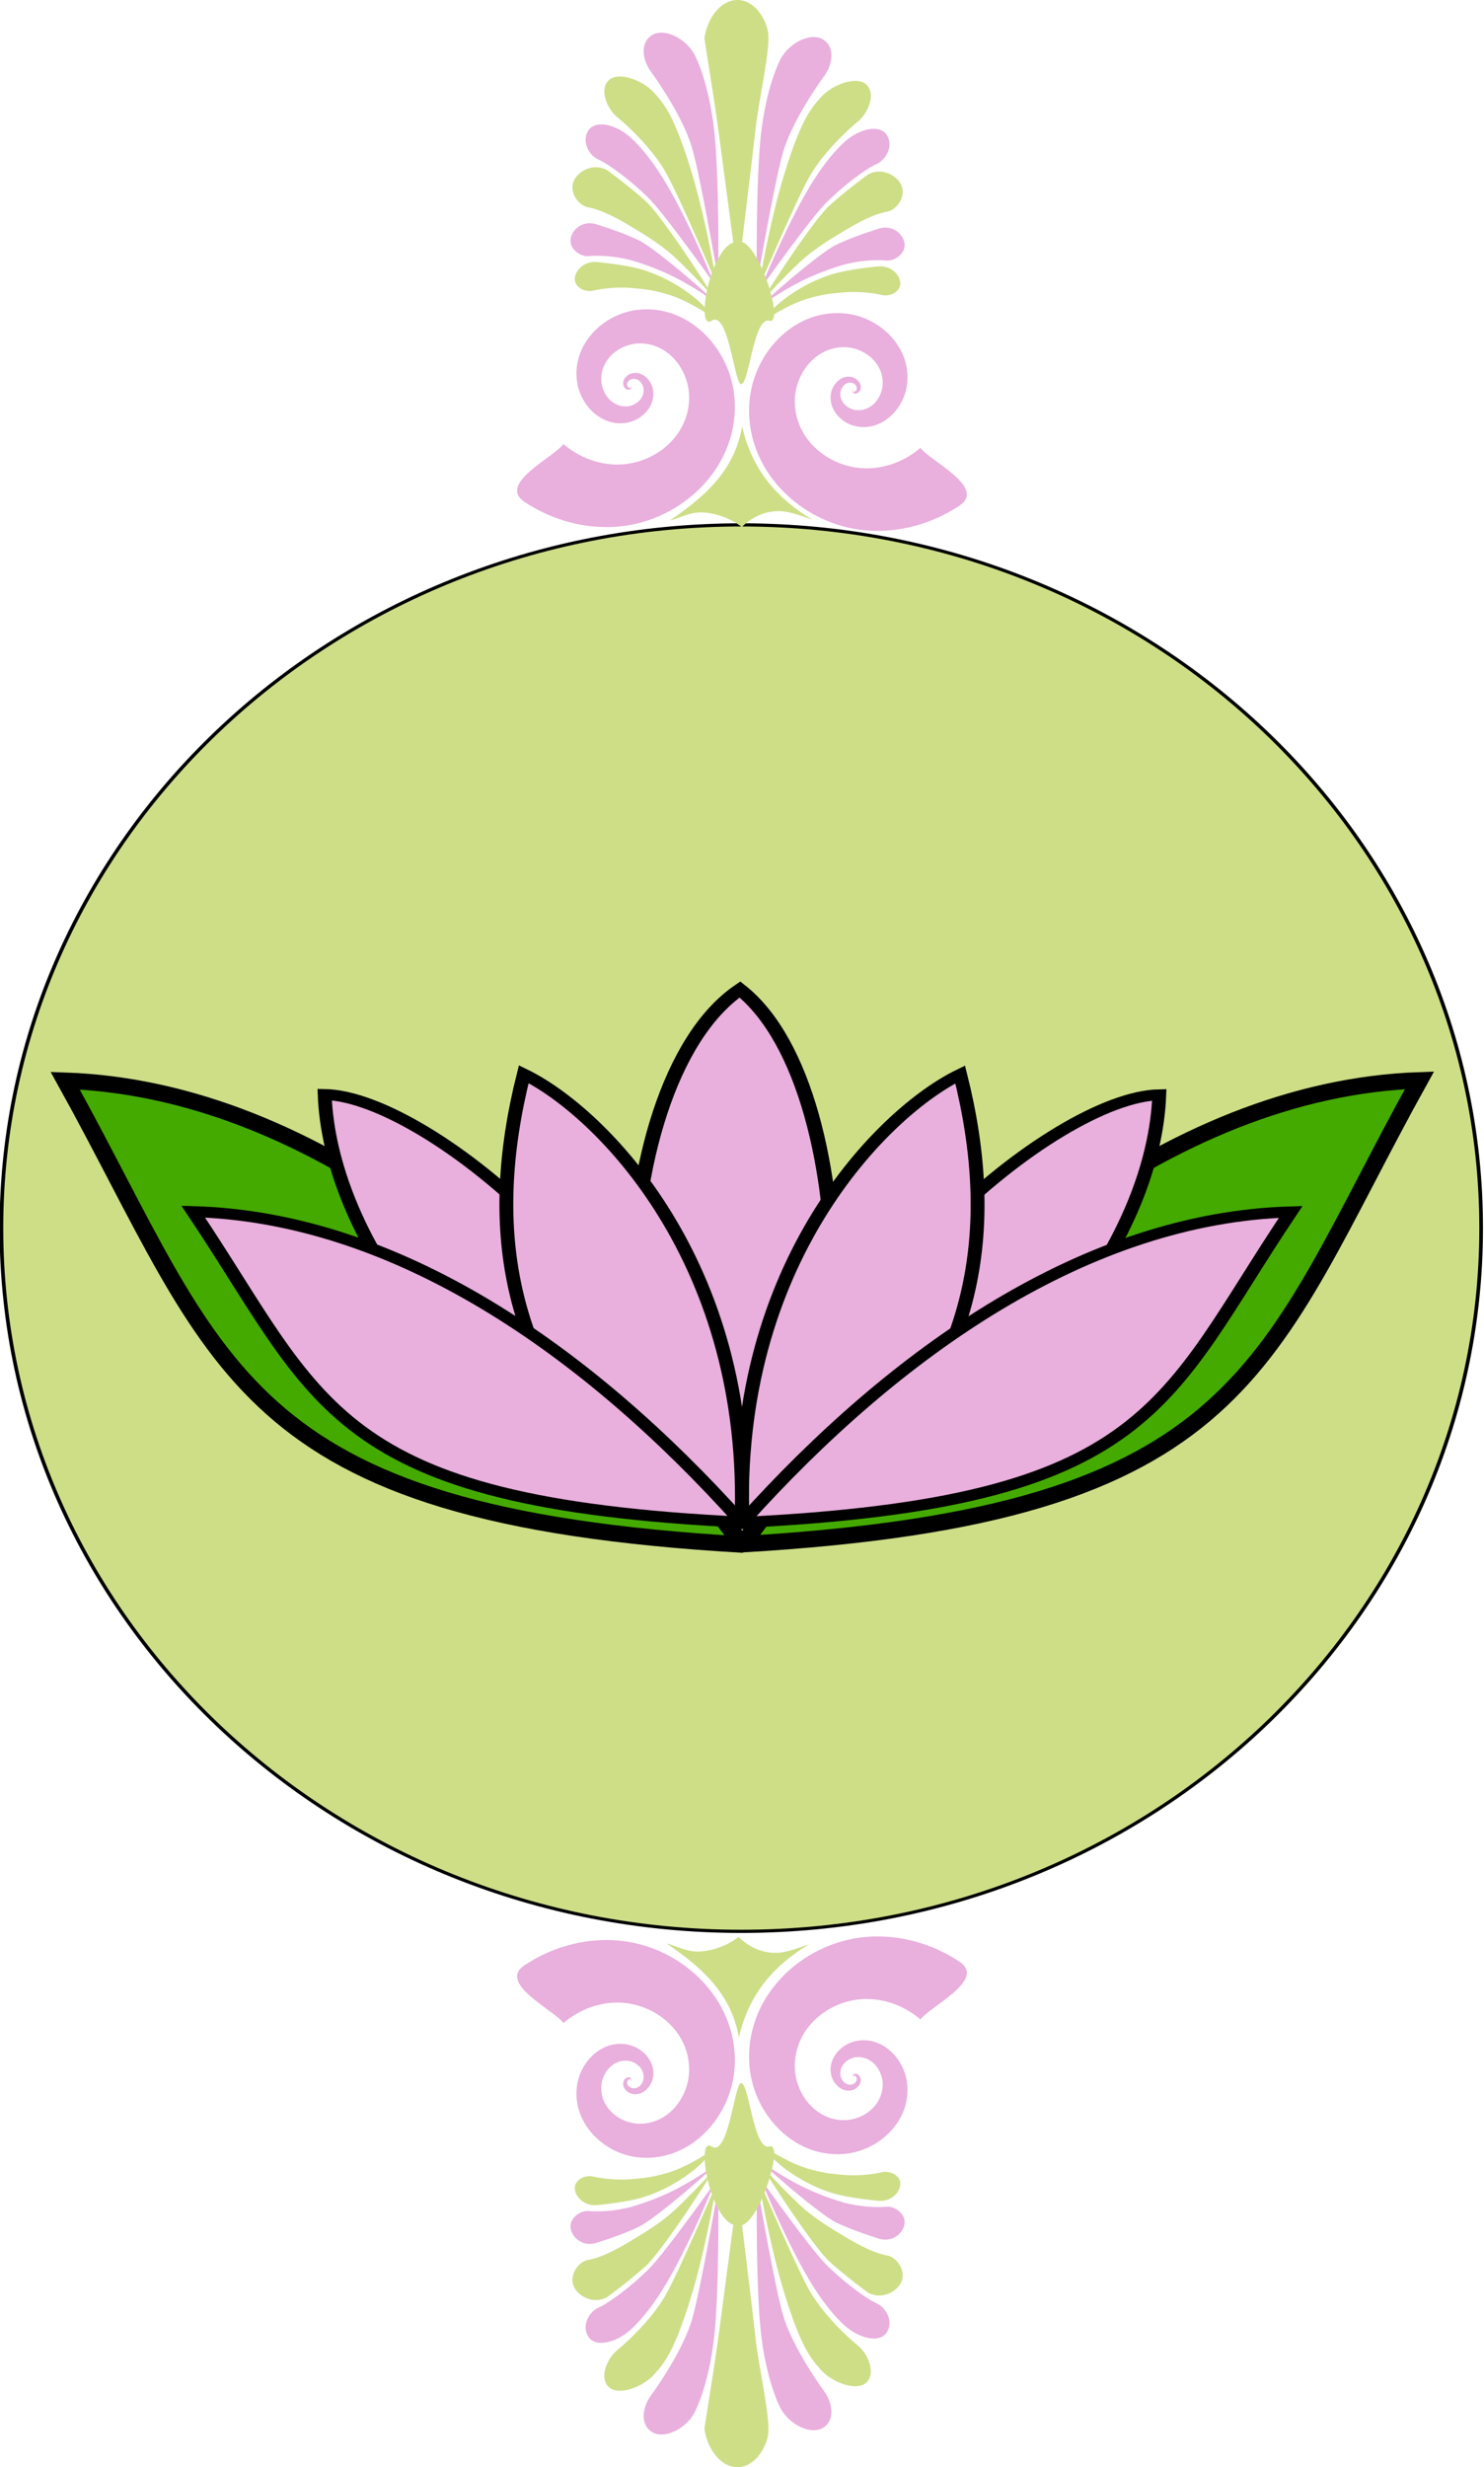
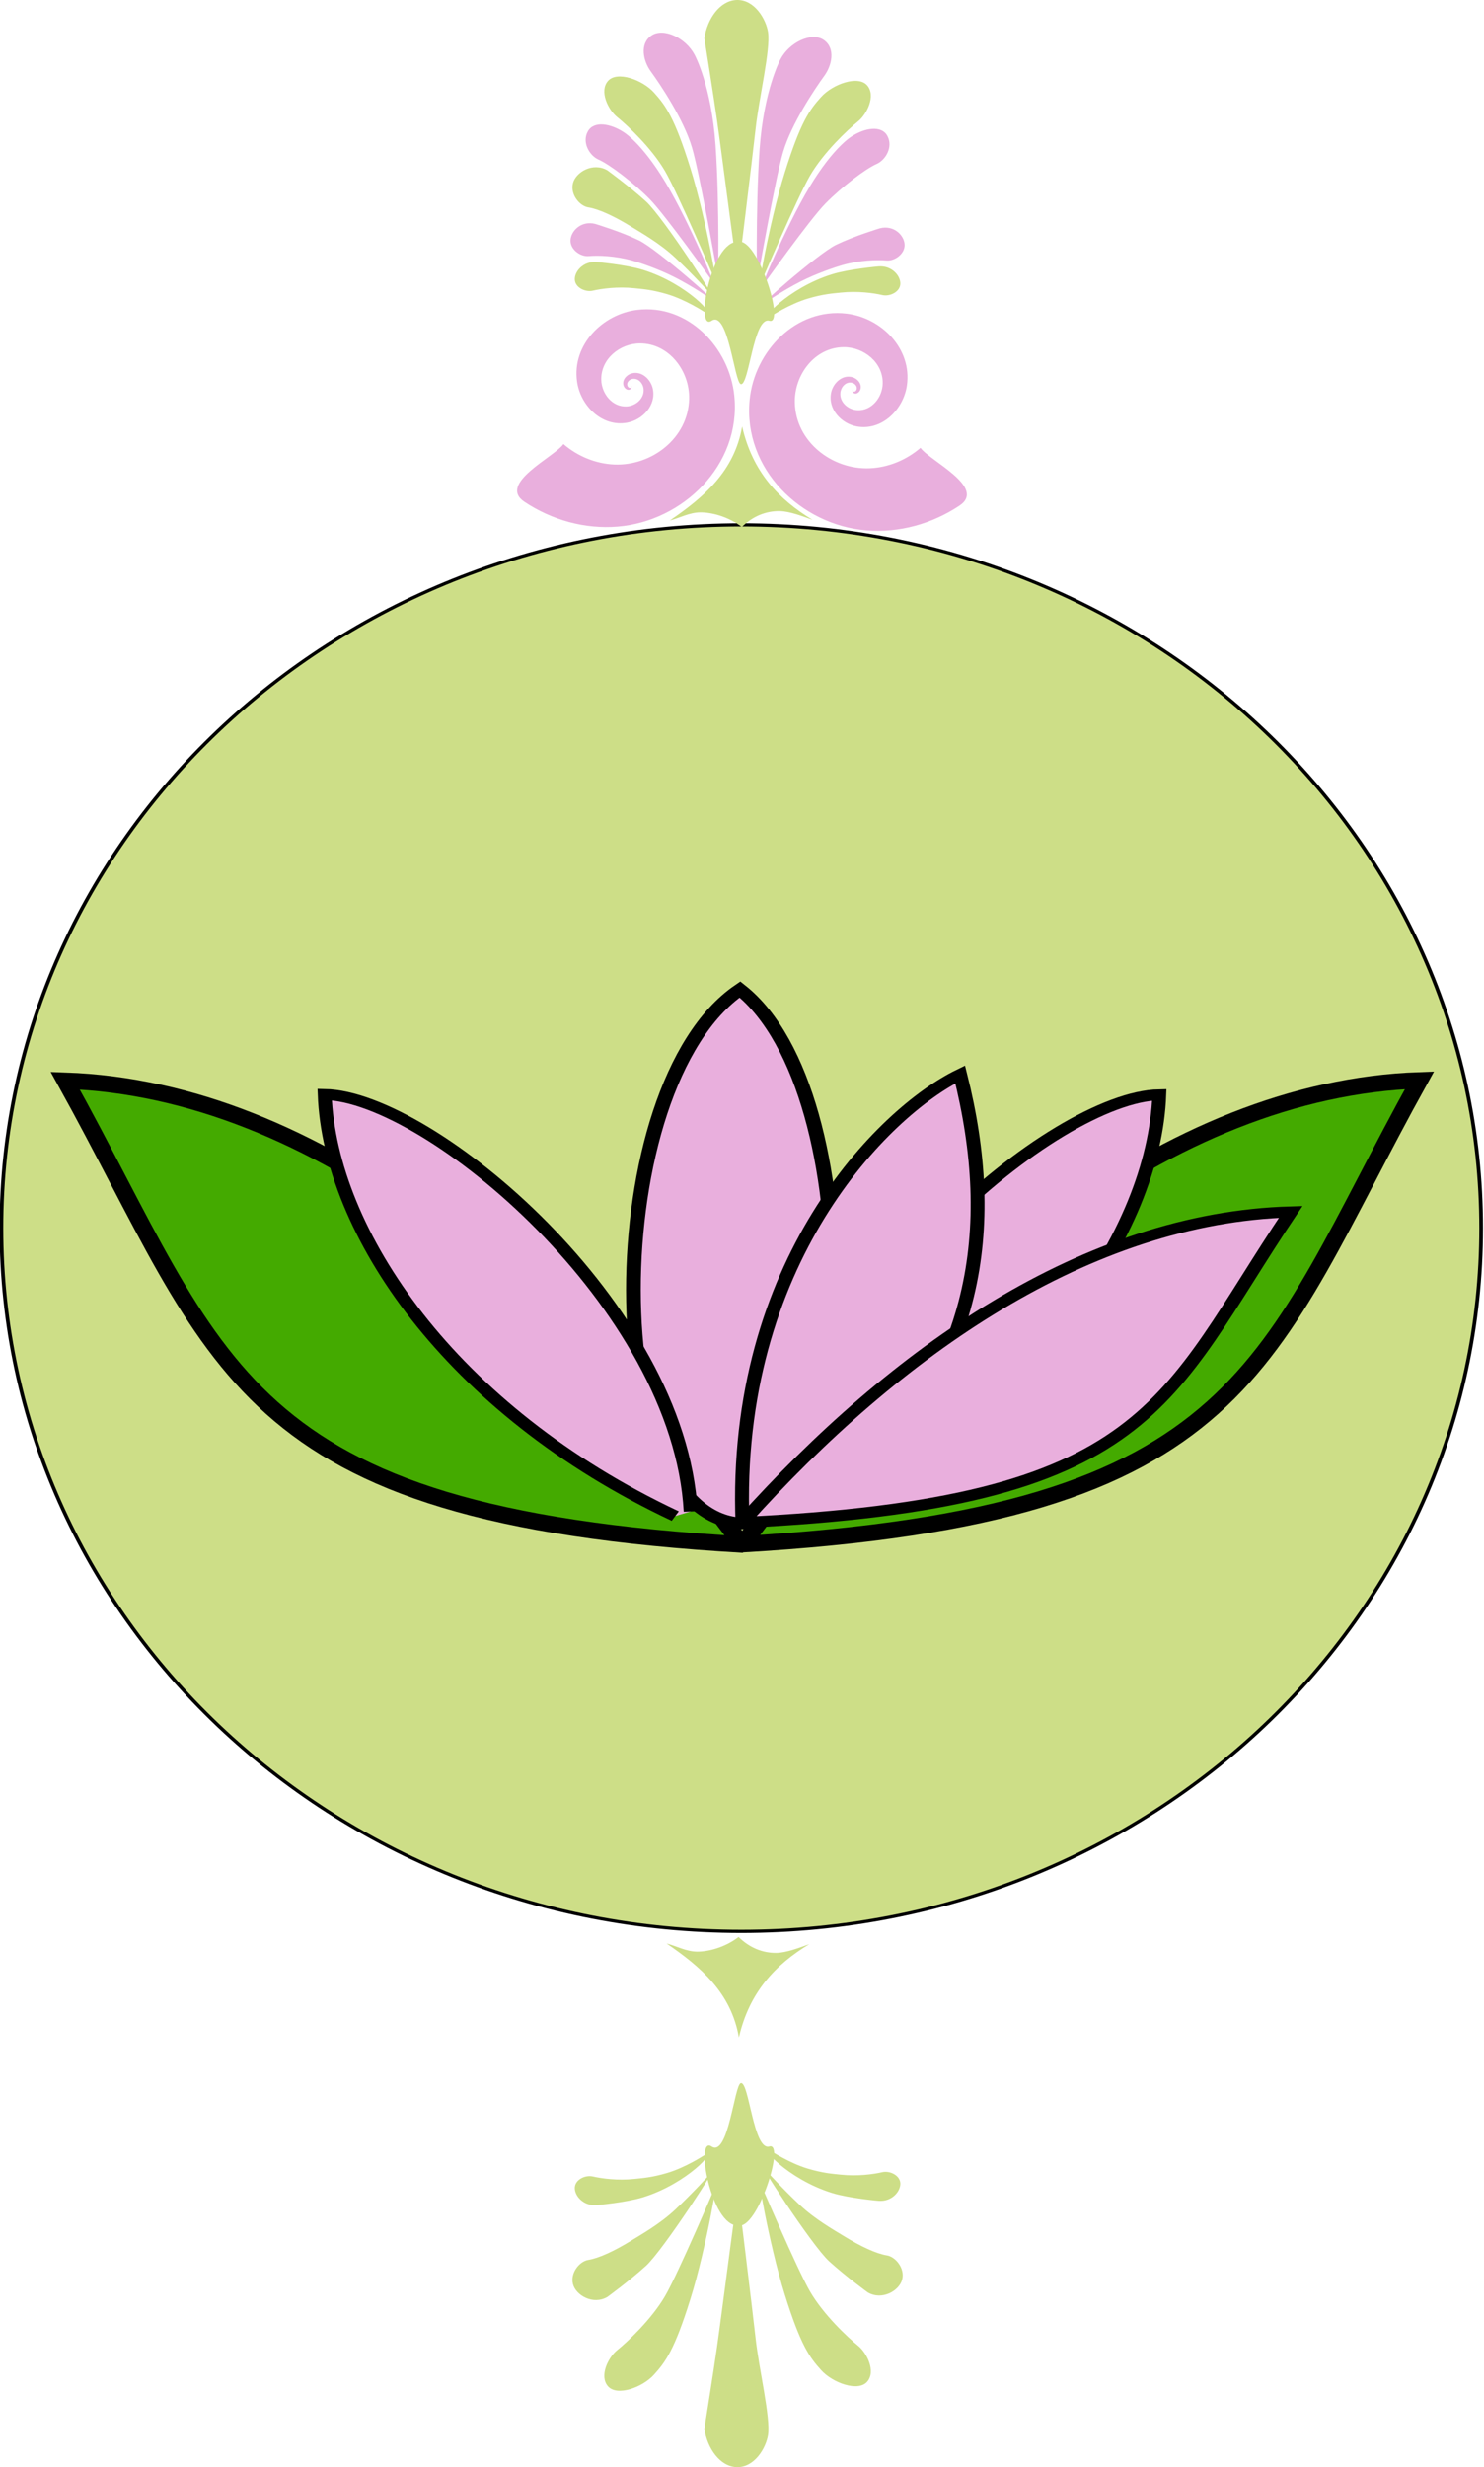
<svg xmlns="http://www.w3.org/2000/svg" viewBox="0 0 597.79 993.15">
  <path d="M782.86 469.81c0 148.33-109.37 268.57-244.29 268.57S294.28 618.14 294.28 469.81s109.37-268.57 244.29-268.57 244.29 120.24 244.29 268.57z" transform="matrix(1.22 0 0 1.054 -358.45 -.82)" fill-rule="evenodd" stroke="#000" stroke-width="1.215" fill="#cdde87" />
  <g fill="#4a0">
    <path d="M636.09 1275.2C443.47 1004.48 203.74 793.98-51.66 784.75c160.08 300.67 171.02 460.35 689.92 491.42" fill-rule="evenodd" stroke="#000" stroke-width="17.401" transform="matrix(.396 0 0 .38 46.718 136.813)" />
    <path d="M638.19 1274.8c192.62-270.72 432.33-481.22 687.75-490.45-160.1 300.67-171.05 460.37-689.93 491.45" fill-rule="evenodd" stroke="#000" stroke-width="17.401" transform="matrix(.396 0 0 .38 46.718 136.813)" />
  </g>
  <g fill-rule="evenodd" stroke="#000" stroke-width="1.144" fill="#e9afdd">
    <path d="M28.578 50.705c-11.339-6.722-17.349-18.05-17.602-26.678 5.234.115 17.81 13.344 18.375 26.389" stroke-width=".696" transform="matrix(-8.023 0 0 6.36 555.042 287.893)" />
    <path d="M31.956 51.152c-5.777-.635-6.493-27.246.073-33.793 7.131 6.13 7.16 33.364-.073 33.793z" stroke-width=".74" transform="matrix(-8.023 0 0 6.36 555.042 287.893)" />
    <path d="M26.531 49.224c-6.353-7.876-7.537-16.579-5.559-26.486 3.864 2.366 11.446 11.907 10.93 28.415" stroke-width=".696" transform="matrix(-8.023 0 0 6.36 555.042 287.893)" />
    <path d="M31.886 51.055c-7.705-10.829-17.294-19.249-27.51-19.618 6.403 12.027 6.841 18.414 27.597 19.657M35.278 50.687c11.338-6.722 17.349-18.049 17.602-26.678-5.234.115-17.81 13.344-18.375 26.389" stroke-width=".696" transform="matrix(-8.023 0 0 6.36 555.042 287.893)" />
-     <path d="M37.325 49.207c6.352-7.877 7.536-16.58 5.559-26.487-3.865 2.367-11.446 11.907-10.93 28.415" stroke-width=".696" transform="matrix(-8.023 0 0 6.36 555.042 287.893)" />
-     <path d="M31.97 51.037c7.705-10.829 17.293-19.249 27.51-19.618-6.404 12.027-6.842 18.415-27.597 19.658" stroke-width=".696" transform="matrix(-8.023 0 0 6.36 555.042 287.893)" />
  </g>
  <g fill-rule="evenodd" fill="#e9afdd">
    <path d="M353.096 66.024c3.683-1.62 6.768-6.88 4.355-11.32-2.412-4.44-9.185-3.154-14.268.136 0 0-7.302 4.134-17.08 20.405-9.775 16.273-21.395 44.39-18.855 39.707 0 0 18.932-26.633 25.292-33.073 6.648-6.735 16.105-13.9 20.555-15.856zM332.076 30.493c3.003-4.122 4.603-11.074-.25-14.409-4.852-3.338-13.85.912-17.438 7.757 0 0-6.74 12.341-8.422 36.424-1.683 24.085-1.065 59.44-.863 52.683 0 0 7.063-40.586 10.33-51.704 3.418-11.625 13.02-25.772 16.642-30.751zM357.186 104.856c3.145.266 7.34-2.589 7.21-6.351-.127-3.762-4.312-8.05-9.995-6.596 0 0-10.445 3.155-17.592 6.63-7.452 3.618-34.48 27.518-28.735 23.425 0 0 6.888-4.825 14.415-8.642 6.435-3.263 13.568-5.675 16.922-6.632 7.018-2.006 13.978-2.155 17.775-1.833zM343.586 157c.007-.002-.004-.022-.006-.024-.052-.065-.153.017-.182.064-.148.246.11.519.322.599.641.242 1.227-.385 1.364-.962.317-1.34-.922-2.446-2.126-2.635-2.37-.372-4.217 1.846-4.43 4.055-.376 3.892 3.186 6.82 6.778 7.021 5.848.328 10.14-5.156 10.267-10.714.197-8.525-7.66-14.672-15.646-14.656-11.687.022-20.007 11.075-19.758 22.323.351 15.85 15.093 27.025 30.093 26.431 7.53-.298 14.804-3.315 20.54-8.226 3.724 5.24 26.723 15.913 15.702 23.26-11.032 7.35-24.35 11.063-37.549 9.97-26.292-2.148-49.68-24.775-46.99-52.501 1.907-19.674 18.723-37.188 39.114-34.74 13.934 1.671 26.36 14.068 24.242 28.897-1.38 9.67-10.009 18.322-20.142 16.507-6.223-1.116-11.828-6.982-10.364-13.693.832-3.81 4.517-7.282 8.573-6.13 2.063.586 3.99 2.778 3.16 5.046-.358.982-1.511 1.949-2.577 1.392-.354-.185-.749-.718-.44-1.113.06-.076.251-.198.332-.074.002.004.02.043.004.043M254.186 155.484c-.007-.002.004-.023.005-.025.054-.065.153.018.182.064.148.244-.11.518-.322.6-.64.24-1.227-.386-1.363-.965-.317-1.338.921-2.444 2.125-2.633 2.37-.372 4.219 1.843 4.43 4.054.376 3.893-3.187 6.82-6.777 7.021-5.848.328-10.14-5.154-10.269-10.713-.196-8.525 7.66-14.674 15.646-14.658 11.687.023 20.006 11.076 19.76 22.325-.353 15.85-15.093 27.024-30.094 26.429-7.53-.299-14.805-3.315-20.539-8.226-3.726 5.238-26.725 15.914-15.698 23.26 11.027 7.345 24.345 11.057 37.544 9.972 26.292-2.149 49.682-24.776 46.993-52.502-1.909-19.675-18.726-37.19-39.118-34.743-13.935 1.673-26.358 14.07-24.24 28.9 1.379 9.67 10.008 18.32 20.142 16.506 6.224-1.114 11.83-6.981 10.363-13.694-.83-3.809-4.515-7.28-8.574-6.128-2.061.584-3.99 2.778-3.16 5.047.36.979 1.513 1.947 2.58 1.39.354-.184.748-.718.438-1.113-.06-.077-.25-.198-.33-.073-.002.002-.02.04-.005.043M241.116 64.258c-3.682-1.62-6.767-6.88-4.355-11.318 2.413-4.441 9.183-3.153 14.267.135 0 0 7.303 4.134 17.08 20.406 9.775 16.27 21.395 44.388 18.852 39.706 0 0-18.93-26.634-25.29-33.074-6.65-6.735-16.108-13.9-20.555-15.855zM262.126 28.727c-3-4.122-4.6-11.07.253-14.408 4.85-3.336 13.848.912 17.438 7.76 0 0 6.74 12.338 8.422 36.423 1.68 24.083 1.065 59.439.863 52.682 0 0-7.063-40.584-10.33-51.703-3.418-11.628-13.02-25.775-16.645-30.753zM237.026 103.09c-3.147.266-7.34-2.586-7.21-6.349.128-3.762 4.313-8.052 9.993-6.596 0 0 10.448 3.155 17.595 6.627 7.45 3.619 34.48 27.519 28.735 23.426 0 0-6.888-4.822-14.418-8.64-6.435-3.263-13.565-5.674-16.92-6.634-7.018-2.006-13.978-2.155-17.775-1.833z" />
  </g>
  <g fill="#cdde87">
-     <path d="M357.256 85.229c3.505-.564 7.315-5.197 6.163-9.708-1.15-4.511-8.045-8.566-13.855-5.207 0 0-8.635 6.265-15.505 12.477-7.163 6.476-30.99 43.533-25.82 36.963 0 0 6.845-7.583 14.038-14.32 6.147-5.759 13.98-10.162 17.385-12.266 7.122-4.403 13.362-7.258 17.595-7.94zM355.416 118.773c2.913.684 7.06-1.164 7.25-4.415.193-3.251-3.357-7.544-8.775-7.112 0 0-11.812 1.012-18.72 3.155-18.052 5.6-30.165 19.495-24.468 16.806 0 0 7.325-4.797 14.662-6.99 6.273-1.876 10.11-2.094 13.318-2.435 6.713-.71 13.218.165 16.732.99zM345.656 48.854c3.543-2.866 7.307-10.363 3.634-14.505-3.673-4.142-13.865-.448-18.493 4.66-4.628 5.11-8.303 9.987-14.755 30.698-6.452 20.709-11.461 50.819-9.894 44.94 0 0 14.953-35.044 20.168-43.981 5.456-9.347 15.065-18.352 19.34-21.813zM309.386 12.968c-.811-5.27-5.491-13.233-12.683-12.962-6.76.254-11.819 7.616-12.968 15.424 0 0 3.811 23.915 5.104 33.056 2.207 15.622 9.75 74.66 8.472 62.014 0 0 5.78-47.047 7.094-58.954 1.34-12.122 6.046-31.661 4.98-38.578zM236.956 83.472c-3.507-.566-7.315-5.197-6.165-9.71 1.153-4.511 8.045-8.566 13.857-5.205 0 0 8.635 6.263 15.505 12.477 7.16 6.474 30.99 43.533 25.818 36.963 0 0-6.842-7.582-14.035-14.32-6.147-5.761-13.98-10.164-17.385-12.268-7.122-4.403-13.362-7.256-17.595-7.937zM248.556 47.088c-3.54-2.868-7.305-10.363-3.632-14.505s13.865-.448 18.492 4.66c4.627 5.109 8.302 9.987 14.755 30.698 6.452 20.71 11.462 50.818 9.895 44.942 0 0-14.952-35.046-20.17-43.982-5.455-9.348-15.062-18.353-19.34-21.813zM238.796 117.007c-2.912.684-7.06-1.164-7.252-4.415-.19-3.251 3.357-7.542 8.777-7.112 0 0 11.81 1.012 18.718 3.158 18.052 5.6 30.168 19.494 24.47 16.805 0 0-7.325-4.796-14.665-6.992-6.272-1.874-10.108-2.094-13.318-2.433-6.71-.71-13.215.166-16.73.989z" fill-rule="evenodd" />
+     <path d="M357.256 85.229zM355.416 118.773c2.913.684 7.06-1.164 7.25-4.415.193-3.251-3.357-7.544-8.775-7.112 0 0-11.812 1.012-18.72 3.155-18.052 5.6-30.165 19.495-24.468 16.806 0 0 7.325-4.797 14.662-6.99 6.273-1.876 10.11-2.094 13.318-2.435 6.713-.71 13.218.165 16.732.99zM345.656 48.854c3.543-2.866 7.307-10.363 3.634-14.505-3.673-4.142-13.865-.448-18.493 4.66-4.628 5.11-8.303 9.987-14.755 30.698-6.452 20.709-11.461 50.819-9.894 44.94 0 0 14.953-35.044 20.168-43.981 5.456-9.347 15.065-18.352 19.34-21.813zM309.386 12.968c-.811-5.27-5.491-13.233-12.683-12.962-6.76.254-11.819 7.616-12.968 15.424 0 0 3.811 23.915 5.104 33.056 2.207 15.622 9.75 74.66 8.472 62.014 0 0 5.78-47.047 7.094-58.954 1.34-12.122 6.046-31.661 4.98-38.578zM236.956 83.472c-3.507-.566-7.315-5.197-6.165-9.71 1.153-4.511 8.045-8.566 13.857-5.205 0 0 8.635 6.263 15.505 12.477 7.16 6.474 30.99 43.533 25.818 36.963 0 0-6.842-7.582-14.035-14.32-6.147-5.761-13.98-10.164-17.385-12.268-7.122-4.403-13.362-7.256-17.595-7.937zM248.556 47.088c-3.54-2.868-7.305-10.363-3.632-14.505s13.865-.448 18.492 4.66c4.627 5.109 8.302 9.987 14.755 30.698 6.452 20.71 11.462 50.818 9.895 44.942 0 0-14.952-35.046-20.17-43.982-5.455-9.348-15.062-18.353-19.34-21.813zM238.796 117.007c-2.912.684-7.06-1.164-7.252-4.415-.19-3.251 3.357-7.542 8.777-7.112 0 0 11.81 1.012 18.718 3.158 18.052 5.6 30.168 19.494 24.47 16.805 0 0-7.325-4.796-14.665-6.992-6.272-1.874-10.108-2.094-13.318-2.433-6.71-.71-13.215.166-16.73.989z" fill-rule="evenodd" />
    <g fill-rule="evenodd">
      <path d="M297.383 97.32c-11.032-.532-17.605 36.356-10.744 31.81 6.732-4.459 9.196 24.852 11.766 25.506 3.324.843 5.065-27.364 11.51-25.505 6.476 1.867-4.752-33.61-12.532-31.811zM298.948 171.686c-3.119 18.017-15.447 28.494-29.144 37.849 4.104-1.059 7.842-3.238 12.31-3.278 4.42-.02 11.06 1.568 16.707 5.885 4.483-4.399 9.72-6.456 15.207-6.395 4.101.062 9.209 2.057 13.309 3.523-13.51-8.116-24.224-19.275-28.389-37.584z" />
    </g>
  </g>
  <g>
    <g fill-rule="evenodd" fill="#e9afdd">
-       <path d="M353.096 927.163c3.683 1.62 6.768 6.88 4.355 11.32-2.412 4.44-9.185 3.154-14.268-.136 0 0-7.302-4.134-17.08-20.405-9.775-16.273-21.395-44.39-18.855-39.707 0 0 18.932 26.633 25.292 33.073 6.648 6.735 16.105 13.9 20.555 15.856zM332.076 962.675c3.003 4.122 4.603 11.073-.25 14.408-4.852 3.337-13.85-.912-17.438-7.758 0 0-6.74-12.34-8.422-36.423-1.683-24.085-1.065-59.44-.863-52.684 0 0 7.063 40.587 10.33 51.705 3.418 11.625 13.02 25.772 16.642 30.751zM357.186 888.292c3.145-.266 7.34 2.59 7.21 6.352-.127 3.762-4.312 8.05-9.995 6.596 0 0-10.445-3.155-17.592-6.63-7.452-3.618-34.48-27.518-28.735-23.426 0 0 6.888 4.825 14.415 8.643 6.435 3.263 13.568 5.674 16.922 6.632 7.018 2.006 13.978 2.155 17.775 1.833zM343.586 836.177c.007 0-.004.022-.006.024-.052.065-.153-.017-.182-.064-.148-.246.11-.519.322-.599.641-.242 1.227.385 1.364.962.317 1.34-.922 2.446-2.126 2.635-2.37.372-4.217-1.846-4.43-4.055-.376-3.892 3.186-6.82 6.778-7.021 5.848-.328 10.14 5.156 10.267 10.714.197 8.525-7.66 14.672-15.646 14.656-11.687-.022-20.007-11.075-19.758-22.323.351-15.85 15.093-27.025 30.093-26.431 7.53.298 14.804 3.315 20.54 8.226 3.724-5.24 26.723-15.913 15.702-23.26-11.032-7.35-24.35-11.063-37.549-9.97-26.292 2.148-49.68 24.775-46.99 52.501 1.907 19.674 18.723 37.188 39.114 34.74 13.934-1.671 26.36-14.068 24.242-28.897-1.38-9.67-10.009-18.322-20.142-16.507-6.223 1.116-11.828 6.982-10.364 13.693.832 3.81 4.517 7.282 8.573 6.13 2.063-.586 3.99-2.778 3.16-5.046-.358-.982-1.511-1.949-2.577-1.392-.354.185-.749.718-.44 1.113.06.076.251.197.332.074.002 0 .02-.042.004-.043M254.186 837.617c-.007 0 .004.022.005.025.054.065.153-.018.182-.065.148-.243-.11-.518-.322-.599-.64-.24-1.227.385-1.363.965-.317 1.338.921 2.444 2.125 2.633 2.37.372 4.219-1.844 4.43-4.054.376-3.893-3.187-6.82-6.777-7.021-5.848-.328-10.14 5.154-10.269 10.713-.196 8.525 7.66 14.674 15.646 14.657 11.687-.023 20.006-11.076 19.76-22.324-.353-15.85-15.093-27.024-30.094-26.43-7.53.3-14.805 3.316-20.539 8.226-3.726-5.237-26.725-15.913-15.698-23.259 11.027-7.345 24.345-11.057 37.544-9.973 26.292 2.15 49.682 24.777 46.993 52.503-1.909 19.675-18.726 37.189-39.118 34.742-13.935-1.672-26.358-14.07-24.24-28.9 1.379-9.669 10.008-18.32 20.142-16.505 6.224 1.114 11.83 6.981 10.363 13.694-.83 3.808-4.515 7.28-8.574 6.128-2.061-.584-3.99-2.778-3.16-5.047.36-.98 1.513-1.947 2.58-1.39.354.183.748.717.438 1.112-.06.077-.25.198-.33.073-.002 0-.02-.04-.005-.043M241.116 928.89c-3.682 1.62-6.767 6.88-4.355 11.318 2.413 4.442 9.183 3.153 14.267-.134 0 0 7.303-4.134 17.08-20.407 9.775-16.27 21.395-44.387 18.852-39.705 0 0-18.93 26.633-25.29 33.073-6.65 6.736-16.108 13.9-20.555 15.856zM262.126 964.402c-3 4.122-4.6 11.071.253 14.408 4.85 3.337 13.848-.911 17.438-7.76 0 0 6.74-12.337 8.422-36.423 1.68-24.082 1.065-59.438.863-52.681 0 0-7.063 40.583-10.33 51.702-3.418 11.628-13.02 25.775-16.645 30.753zM237.026 890.02c-3.147-.266-7.34 2.587-7.21 6.349.128 3.762 4.313 8.052 9.993 6.596 0 0 10.448-3.155 17.595-6.627 7.45-3.619 34.48-27.519 28.735-23.426 0 0-6.888 4.823-14.418 8.64-6.435 3.263-13.565 5.675-16.92 6.634-7.018 2.006-13.978 2.155-17.775 1.834z" />
-     </g>
+       </g>
    <g fill="#cdde87">
      <path d="M357.256 907.872c3.505.564 7.315 5.197 6.163 9.708-1.15 4.51-8.045 8.566-13.855 5.207 0 0-8.635-6.265-15.505-12.477-7.163-6.476-30.99-43.534-25.82-36.963 0 0 6.845 7.582 14.038 14.32 6.147 5.758 13.98 10.162 17.385 12.266 7.122 4.403 13.362 7.258 17.595 7.94zM355.416 874.376c2.913-.684 7.06 1.164 7.25 4.415.193 3.251-3.357 7.544-8.775 7.112 0 0-11.812-1.013-18.72-3.156-18.052-5.6-30.165-19.494-24.468-16.805 0 0 7.325 4.796 14.662 6.99 6.273 1.876 10.11 2.094 13.318 2.435 6.713.71 13.218-.166 16.732-.991zM345.656 944.247c3.543 2.865 7.307 10.363 3.634 14.505-3.673 4.142-13.865.448-18.493-4.661-4.628-5.11-8.303-9.986-14.755-30.697-6.452-20.71-11.461-50.818-9.894-44.94 0 0 14.953 35.043 20.168 43.98 5.456 9.348 15.065 18.353 19.34 21.814zM309.386 980.142c-.811 5.271-5.491 13.233-12.683 12.962-6.76-.254-11.819-7.616-12.968-15.424 0 0 3.811-23.915 5.104-33.056 2.207-15.623 9.75-74.66 8.472-62.014 0 0 5.78 47.047 7.094 58.954 1.34 12.121 6.046 31.66 4.98 38.578zM236.956 909.695c-3.507.567-7.315 5.198-6.165 9.711 1.153 4.511 8.045 8.566 13.857 5.205 0 0 8.635-6.263 15.505-12.477 7.16-6.474 30.99-43.534 25.818-36.963 0 0-6.842 7.582-14.035 14.32-6.147 5.76-13.98 10.164-17.385 12.268-7.122 4.402-13.362 7.255-17.595 7.937zM248.556 946.07c-3.54 2.868-7.305 10.364-3.632 14.505 3.672 4.141 13.865.448 18.492-4.66 4.627-5.108 8.302-9.986 14.755-30.698 6.452-20.71 11.462-50.818 9.895-44.941 0 0-14.952 35.046-20.17 43.981-5.455 9.348-15.062 18.353-19.34 21.814zM238.796 876.103c-2.912-.683-7.06 1.164-7.252 4.415-.19 3.252 3.357 7.542 8.777 7.112 0 0 11.81-1.012 18.718-3.157 18.052-5.6 30.168-19.495 24.47-16.806 0 0-7.325 4.796-14.665 6.992-6.272 1.874-10.108 2.095-13.318 2.433-6.71.71-13.215-.166-16.73-.989z" fill-rule="evenodd" />
      <g fill-rule="evenodd">
        <path d="M297.383 895.839c-11.032.531-17.605-36.357-10.744-31.812 6.732 4.46 9.196-24.851 11.766-25.505 3.324-.843 5.065 27.364 11.51 25.505 6.476-1.867-4.752 33.61-12.532 31.812zM297.642 820.147c-3.119-18.018-15.447-28.495-29.144-37.85 4.104 1.06 7.842 3.238 12.31 3.279 4.42.02 11.061-1.568 16.707-5.885 4.483 4.398 9.72 6.455 15.207 6.394 4.102-.061 9.209-2.057 13.31-3.523-13.51 8.117-24.224 19.276-28.39 37.585z" />
      </g>
    </g>
  </g>
</svg>